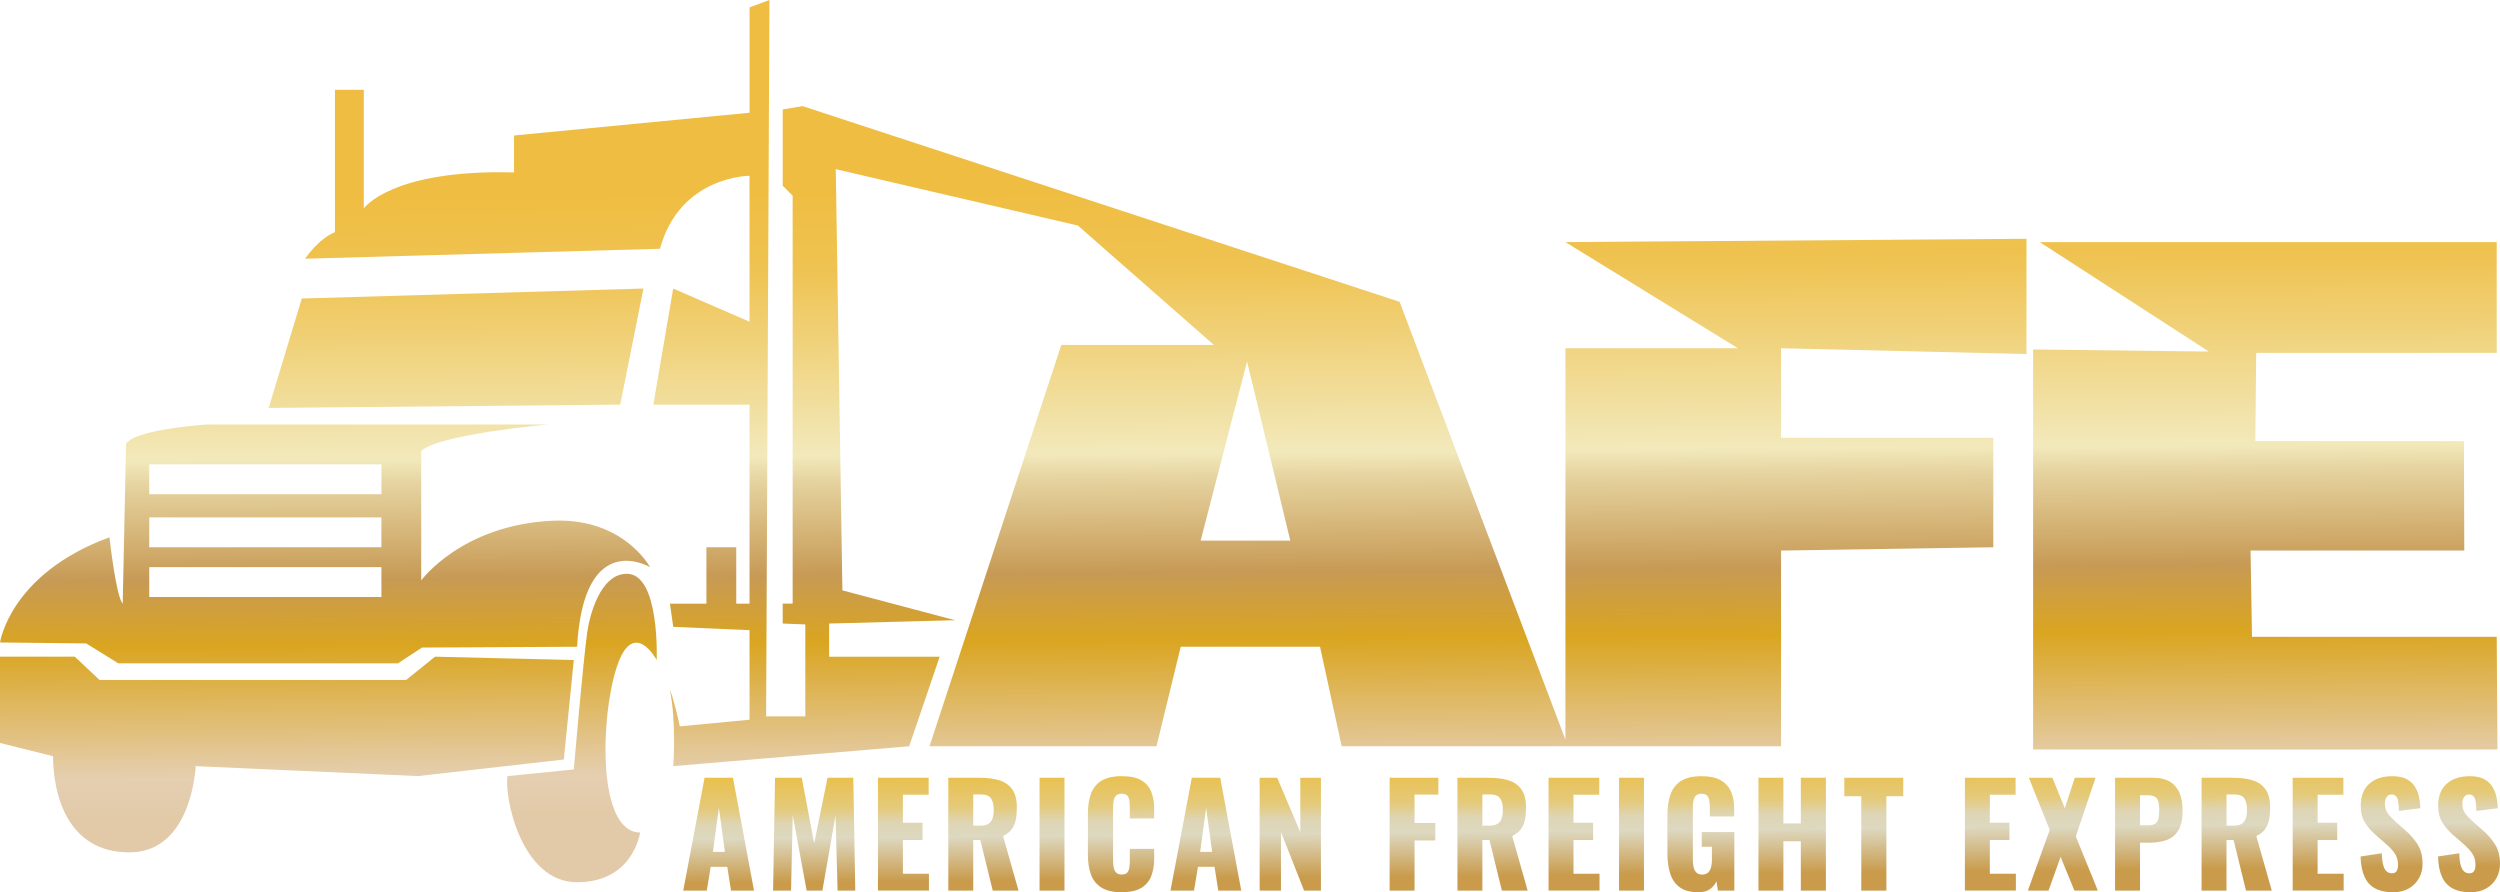
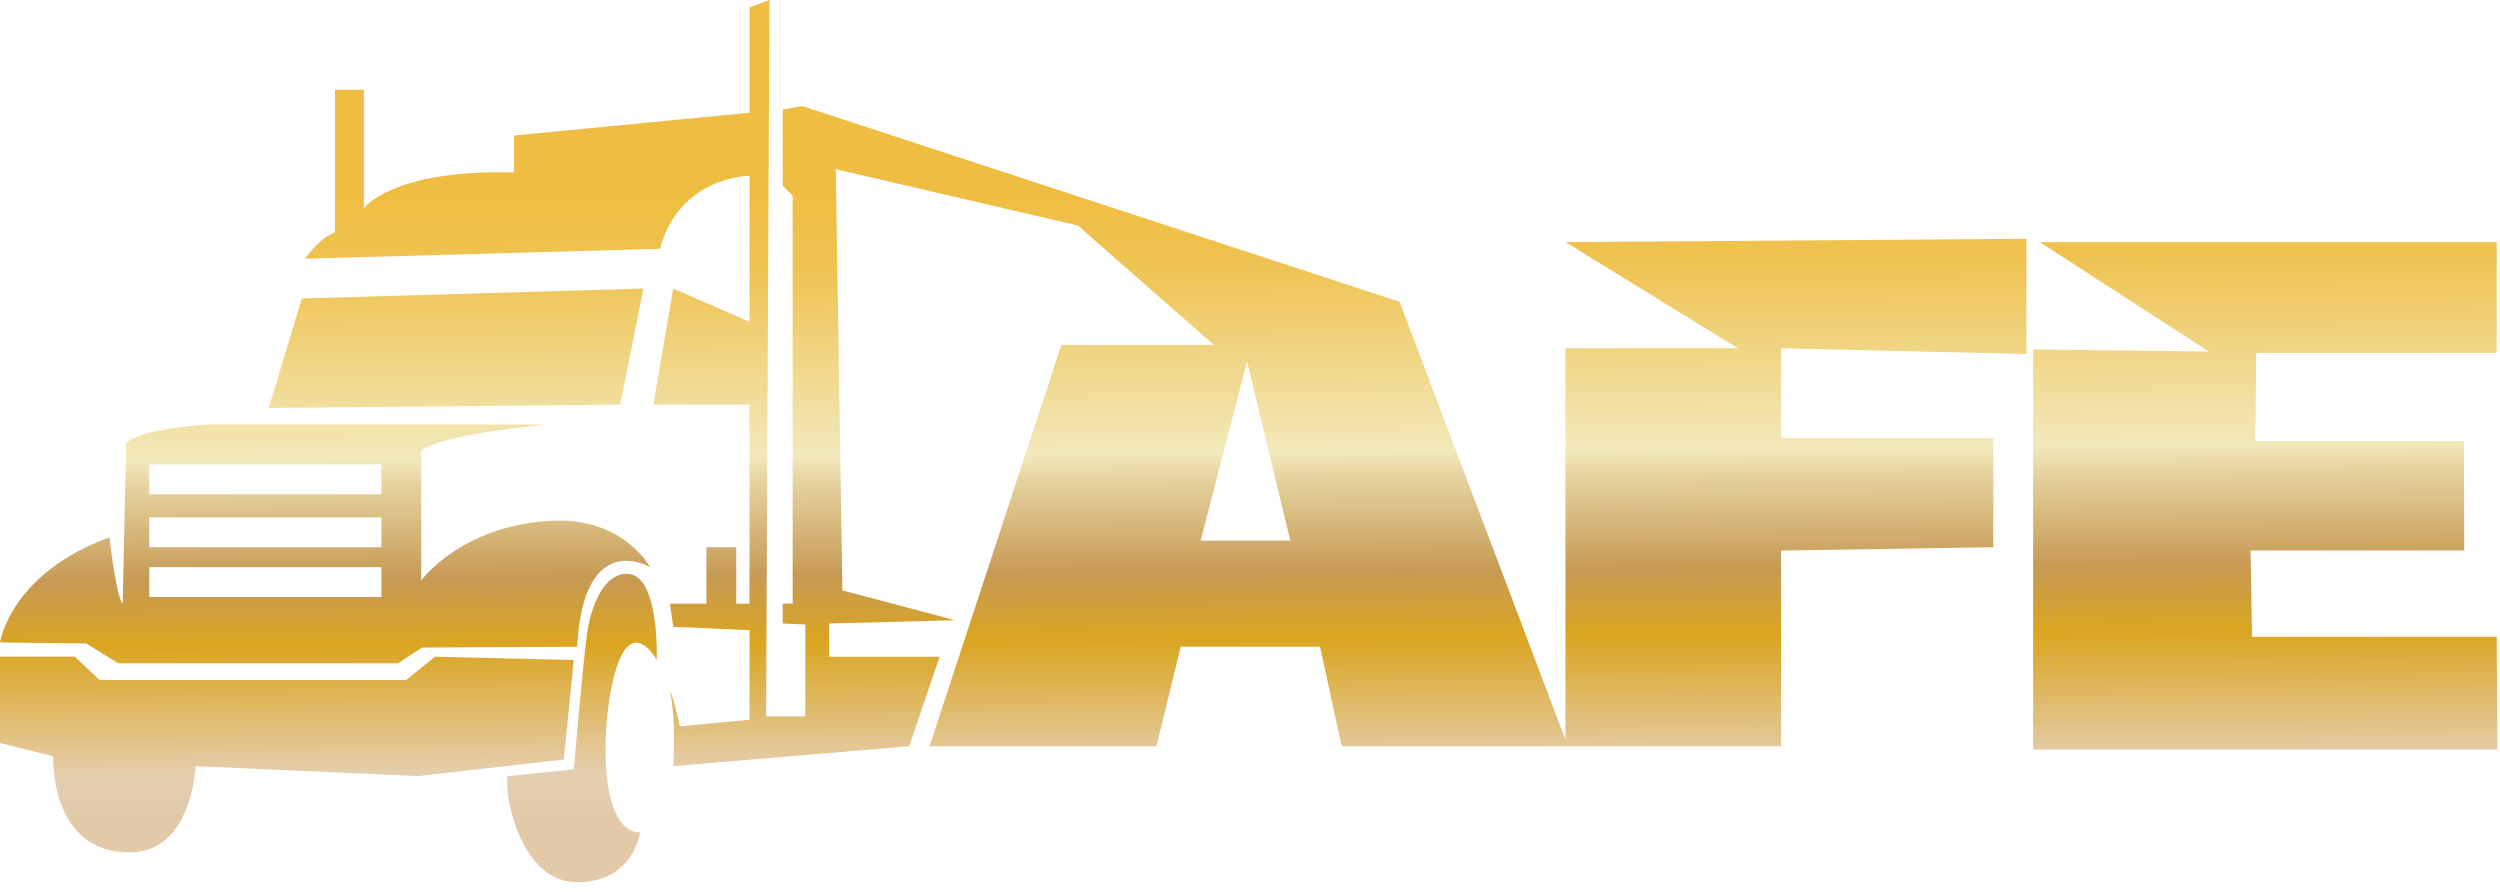
<svg xmlns="http://www.w3.org/2000/svg" id="_Слой_1" viewBox="0 0 753.77 269.02">
  <defs>
    <style>.cls-1{fill:url(#_Безымянный_градиент_2);}.cls-1,.cls-2{stroke-width:0px;}.cls-2{fill:url(#_Безымянный_градиент_5);}</style>
    <linearGradient id="_Безымянный_градиент_5" x1="374.52" y1="368.96" x2="377.53" y2="-31.24" gradientTransform="translate(0 269.28) scale(1 -1)" gradientUnits="userSpaceOnUse">
      <stop offset=".39" stop-color="#efbd41" />
      <stop offset=".45" stop-color="#efc352" />
      <stop offset=".59" stop-color="#f2e9bb" />
      <stop offset=".61" stop-color="#e5d29e" />
      <stop offset=".68" stop-color="#c79a55" />
      <stop offset=".73" stop-color="#daa520" />
      <stop offset=".83" stop-color="#e5cfb1" />
      <stop offset=".86" stop-color="#e2caa8" />
    </linearGradient>
    <linearGradient id="_Безымянный_градиент_2" x1="477.03" y1="310.37" x2="481.16" y2="-131.51" gradientTransform="translate(0 269.28) scale(1 -1)" gradientUnits="userSpaceOnUse">
      <stop offset=".6" stop-color="#edbb2f" />
      <stop offset=".61" stop-color="#ebbc38" />
      <stop offset=".62" stop-color="#e9c151" />
      <stop offset=".64" stop-color="#e4ca7b" />
      <stop offset=".65" stop-color="#ded5b4" />
      <stop offset=".66" stop-color="#ddd8c0" />
      <stop offset=".69" stop-color="#c99b4b" />
    </linearGradient>
  </defs>
  <path class="cls-2" d="M753,226h-140v-120.63l53,.63-51-33h137.78v33.39h-72.51l-.27,26.61h62.9l.1,33h-64.44l.44,26h73.78l.22,34ZM173,199l-41.84-1-8.68,7H30l-7.44-7H0v26.01l16,3.99c0,11,4,29,23,29s20-26,20-26l67,3,44-5,3-30ZM26,194l-26-.29s3-20.71,33-31.71c0,0,2,18,4,20l1-48s0-4,24-6h103s-33,3-38,8v39s12.14-16.72,39.56-18c21.44-1,29.44,14,29.44,14,0,0-20-12-22,24l-46.76.24-7.24,4.76H35.67s-9.67-6-9.67-6ZM45,149h70v-9H45v9ZM45,165h70v-9H45v9ZM45,180h70v-9H45v9ZM189,173c-8,0-11.27,12.5-12,18-1.35,10.21-4,41-4,41l-20,2c-1,6,4,32,21,32s19-15,19-15c-13,0-12-35-7-50s12-2,12-2c0,0,1-26-9-26ZM194,87l-103,3-10,33,106-1,7-35ZM472,73l139-1v34.73l-74-1.73v27h64v33l-64,1v59h-132.48l-6.52-30h-42l-7.31,30h-68.43l39.73-121h46l-41-36-73-17,2,127,34,9-38,1v10h33.33l-9.19,27-71.14,6s1-13-1-23c0,0,1,2,3,11l21-2v-27l-23-1-1-7h11v-17h9v17h4v-60h-29l5.99-35,23.01,10v-44s-21,0-27,22l-107,3s4-6,9-8V27.07h8.71v35.74s8.29-11.82,45.29-10.82v-11.14l71-6.86V2.22l6-2.22-1,216h11.82v-27.73l-6.82-.27v-6h3V59l-3-3v-23l6-1,180,59,50,132v-118h52.01l-52.01-32h0ZM389.03,163l-13.03-54-14,54h27.03Z" />
-   <path class="cls-1" d="M206,268.52l6.43-34.02h8.57l6.34,34.02h-6.93l-1.13-7.18h-5l-1.18,7.18h-7.1ZM214.95,256.84h3.61l-1.81-13.27-1.81,13.27h0ZM233.09,268.52l.59-34.02h8.06l3.74,19.78,4.03-19.78h7.77l.59,34.02h-5.33l-.63-22.64-3.95,22.64h-4.75l-4.2-22.81-.5,22.81h-5.42ZM264.71,268.52v-34.02h15.29v5.12h-7.77v8.44h5.92v5.21h-5.92v10.16h7.85v5.08h-15.37ZM285.92,268.52v-34.02h9.37c2.3,0,4.28.25,5.96.76,1.68.5,2.99,1.41,3.93,2.71s1.41,3.14,1.41,5.52c0,1.4-.11,2.65-.34,3.74-.22,1.09-.64,2.04-1.24,2.83-.6.8-1.46,1.46-2.58,2l4.66,16.46h-7.77l-3.74-15.25h-2.14v15.25h-7.52ZM293.44,248.95h2.1c1.06,0,1.89-.19,2.48-.57s1-.92,1.24-1.64c.24-.71.36-1.58.36-2.58,0-1.46-.27-2.59-.8-3.4s-1.51-1.22-2.94-1.22h-2.44v9.41ZM313.43,268.52v-34.02h7.52v34.02h-7.52ZM338.21,269.02c-2.58,0-4.61-.47-6.11-1.41s-2.56-2.25-3.17-3.95c-.62-1.69-.92-3.69-.92-5.99v-12.26c0-2.35.31-4.38.92-6.07.62-1.69,1.67-3,3.17-3.93,1.5-.92,3.53-1.39,6.11-1.39s4.49.41,5.9,1.24,2.42,1.98,3,3.46.88,3.19.88,5.12v2.94h-7.35v-3.4c0-.67-.04-1.32-.11-1.93-.07-.62-.27-1.13-.61-1.53s-.91-.61-1.72-.61-1.36.21-1.74.63-.62.94-.71,1.58c-.1.63-.15,1.29-.15,1.99v16c0,.76.06,1.45.19,2.08.13.63.38,1.13.76,1.51s.93.57,1.66.57c.78,0,1.34-.2,1.68-.61.34-.41.55-.93.63-1.58.08-.64.13-1.3.13-1.97v-3.57h7.35v2.94c0,1.93-.29,3.66-.86,5.19-.57,1.53-1.57,2.73-2.98,3.61-1.41.88-3.4,1.32-5.94,1.32v.02ZM352.91,268.52l6.43-34.02h8.57l6.34,34.02h-6.93l-1.13-7.18h-5l-1.18,7.18h-7.1ZM361.86,256.84h3.61l-1.81-13.27-1.81,13.27h.01ZM379.79,268.52v-34.02h5.29l6.97,16.38v-16.38h6.22v34.02h-5.08l-6.97-17.64v17.64h-6.43ZM418.98,268.52v-34.02h14.7v5.08h-7.18v8.57h6.26v5.25h-6.26v15.12h-7.52ZM439.43,268.52v-34.02h9.37c2.3,0,4.28.25,5.96.76,1.68.5,2.99,1.41,3.93,2.71s1.41,3.14,1.41,5.52c0,1.4-.11,2.65-.34,3.74-.22,1.09-.64,2.04-1.24,2.83-.6.8-1.46,1.46-2.58,2l4.66,16.46h-7.77l-3.74-15.25h-2.14v15.25h-7.52ZM446.95,248.95h2.1c1.06,0,1.89-.19,2.48-.57s1-.92,1.24-1.64c.24-.71.36-1.58.36-2.58,0-1.46-.27-2.59-.8-3.4s-1.51-1.22-2.94-1.22h-2.44v9.41ZM466.9,268.52v-34.02h15.29v5.12h-7.77v8.44h5.92v5.21h-5.92v10.16h7.85v5.08h-15.37ZM488.15,268.52v-34.02h7.52v34.02h-7.52ZM512.05,269.02c-2.35,0-4.21-.49-5.56-1.47-1.36-.98-2.33-2.36-2.9-4.14-.57-1.78-.86-3.83-.86-6.15v-11.42c0-2.41.31-4.49.92-6.26.62-1.76,1.67-3.13,3.17-4.1,1.5-.96,3.53-1.45,6.11-1.45s4.5.42,5.94,1.26,2.47,2,3.09,3.49c.62,1.48.92,3.22.92,5.21v2.18h-7.35v-2.77c0-.73-.05-1.4-.15-2.02-.1-.62-.32-1.11-.67-1.49s-.92-.57-1.7-.57-1.4.22-1.76.65c-.36.44-.59.97-.69,1.62-.1.64-.15,1.32-.15,2.02v15.75c0,.76.08,1.46.23,2.12.15.66.43,1.19.84,1.6s.99.61,1.74.61,1.39-.21,1.81-.63.71-.97.88-1.64.25-1.39.25-2.14v-3.99h-3.07v-4.41h9.83v17.64h-4.96l-.42-2.81c-.45.95-1.11,1.74-1.97,2.37-.87.63-2.04.94-3.53.94h0ZM530.19,268.52v-34.02h7.52v13.78h5.25v-13.78h7.56v34.02h-7.56v-14.87h-5.25v14.87h-7.52ZM561.19,268.52v-28.43h-5.12v-5.59h17.77v5.59h-5.08v28.43h-7.57ZM592.43,268.52v-34.02h15.29v5.12h-7.77v8.44h5.92v5.21h-5.92v10.16h7.85v5.08h-15.37,0ZM611.42,268.52l6.59-18.31-6.3-15.71h7.1l3.74,9.2,3.02-9.2h6.26l-5.96,17.68,6.64,16.34h-7.06l-4.16-10.16-3.65,10.16h-6.22ZM637.71,268.52v-34.02h11.42c2.04,0,3.72.38,5.04,1.15,1.32.77,2.29,1.89,2.94,3.36.64,1.47.97,3.25.97,5.35,0,2.63-.43,4.64-1.3,6.03s-2.04,2.35-3.53,2.88c-1.48.53-3.15.8-5,.8h-3.02v14.45h-7.52,0ZM645.23,248.82h2.52c.92,0,1.62-.17,2.1-.5.48-.34.79-.84.94-1.51s.23-1.53.23-2.56c0-.87-.06-1.63-.19-2.29-.13-.66-.43-1.18-.9-1.58-.48-.39-1.22-.59-2.23-.59h-2.48v9.03h.01ZM663.79,268.52v-34.02h9.37c2.3,0,4.28.25,5.96.76,1.68.5,2.99,1.41,3.93,2.71s1.41,3.14,1.41,5.52c0,1.4-.11,2.65-.34,3.74-.22,1.09-.64,2.04-1.24,2.83-.6.8-1.46,1.46-2.58,2l4.66,16.46h-7.77l-3.74-15.25h-2.14v15.25h-7.52,0ZM671.31,248.95h2.1c1.06,0,1.89-.19,2.48-.57s1-.92,1.24-1.64c.24-.71.36-1.58.36-2.58,0-1.46-.27-2.59-.8-3.4-.53-.81-1.51-1.22-2.94-1.22h-2.44v9.41h0ZM691.26,268.52v-34.02h15.29v5.12h-7.77v8.44h5.92v5.21h-5.92v10.16h7.85v5.08h-15.37,0ZM721.5,269.02c-2.13,0-3.91-.38-5.33-1.13-1.43-.76-2.51-1.93-3.23-3.51-.73-1.58-1.13-3.63-1.22-6.15l6.43-.97c.03,1.46.16,2.63.4,3.53.24.9.57,1.54,1.01,1.93s.96.59,1.58.59c.78,0,1.29-.27,1.53-.8.24-.53.36-1.09.36-1.68,0-1.4-.34-2.58-1.01-3.55s-1.58-1.94-2.73-2.92l-2.94-2.56c-1.29-1.09-2.37-2.33-3.25-3.72s-1.32-3.1-1.32-5.15c0-2.88.85-5.09,2.56-6.61,1.71-1.53,4.03-2.29,6.97-2.29,1.82,0,3.28.31,4.39.92,1.11.62,1.95,1.42,2.52,2.42.57.99.97,2.04,1.18,3.15s.33,2.16.36,3.17l-6.47.8c-.03-1.01-.09-1.88-.19-2.62-.1-.74-.3-1.32-.61-1.72s-.78-.61-1.43-.61c-.7,0-1.21.29-1.53.88s-.48,1.18-.48,1.76c0,1.26.3,2.29.9,3.09.6.8,1.39,1.63,2.37,2.5l2.81,2.48c1.48,1.26,2.74,2.69,3.76,4.28,1.02,1.6,1.53,3.57,1.53,5.92,0,1.6-.36,3.04-1.09,4.35-.73,1.3-1.76,2.33-3.09,3.09s-2.91,1.13-4.73,1.13h-.01ZM744.85,269.02c-2.13,0-3.91-.38-5.33-1.13-1.43-.76-2.51-1.93-3.23-3.51-.73-1.58-1.13-3.63-1.22-6.15l6.43-.97c.03,1.46.16,2.63.4,3.53.24.9.57,1.54,1.01,1.93s.96.59,1.58.59c.78,0,1.29-.27,1.53-.8.24-.53.36-1.09.36-1.68,0-1.4-.34-2.58-1.01-3.55s-1.58-1.94-2.73-2.92l-2.94-2.56c-1.29-1.09-2.37-2.33-3.25-3.72s-1.32-3.1-1.32-5.15c0-2.88.85-5.09,2.56-6.61,1.71-1.53,4.03-2.29,6.97-2.29,1.82,0,3.28.31,4.39.92,1.11.62,1.95,1.42,2.52,2.42.57.99.97,2.04,1.18,3.15s.33,2.16.36,3.17l-6.47.8c-.03-1.01-.09-1.88-.19-2.62-.1-.74-.3-1.32-.61-1.72s-.78-.61-1.43-.61c-.7,0-1.21.29-1.53.88s-.48,1.18-.48,1.76c0,1.26.3,2.29.9,3.09.6.8,1.39,1.63,2.37,2.5l2.81,2.48c1.48,1.26,2.74,2.69,3.76,4.28,1.02,1.6,1.53,3.57,1.53,5.92,0,1.6-.36,3.04-1.09,4.35-.73,1.3-1.76,2.33-3.09,3.09s-2.91,1.13-4.73,1.13h-.01Z" />
</svg>